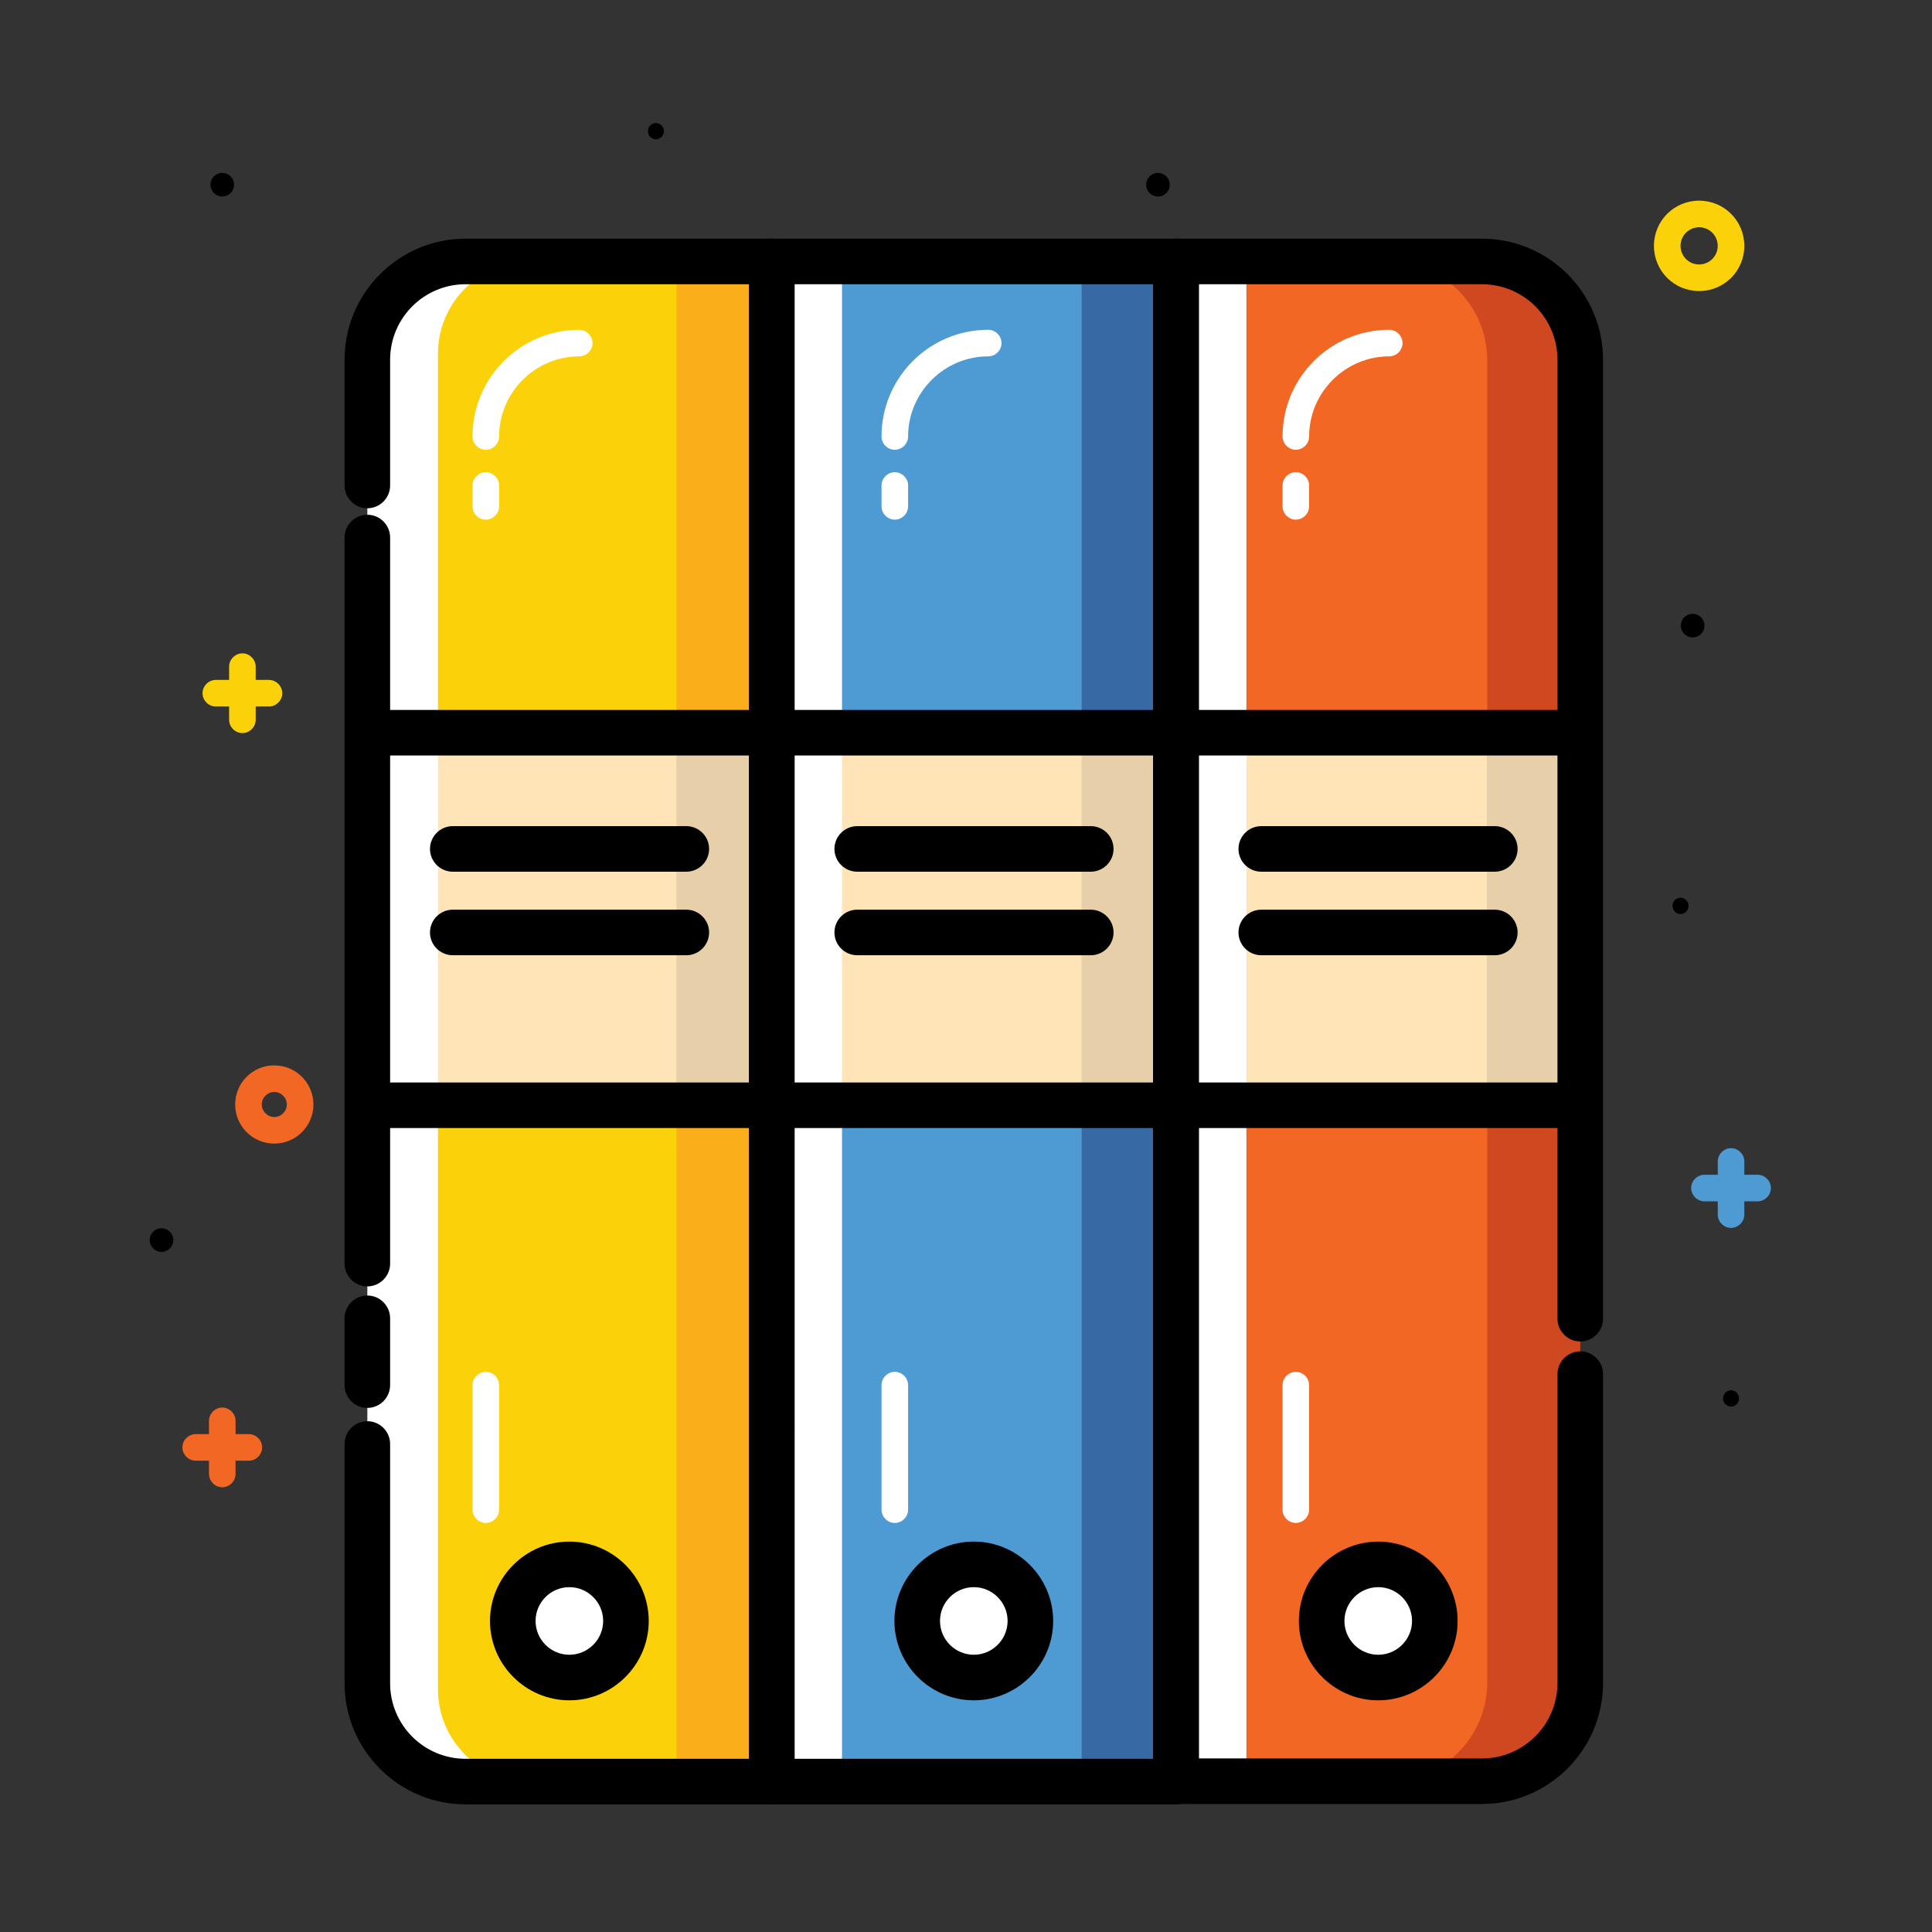
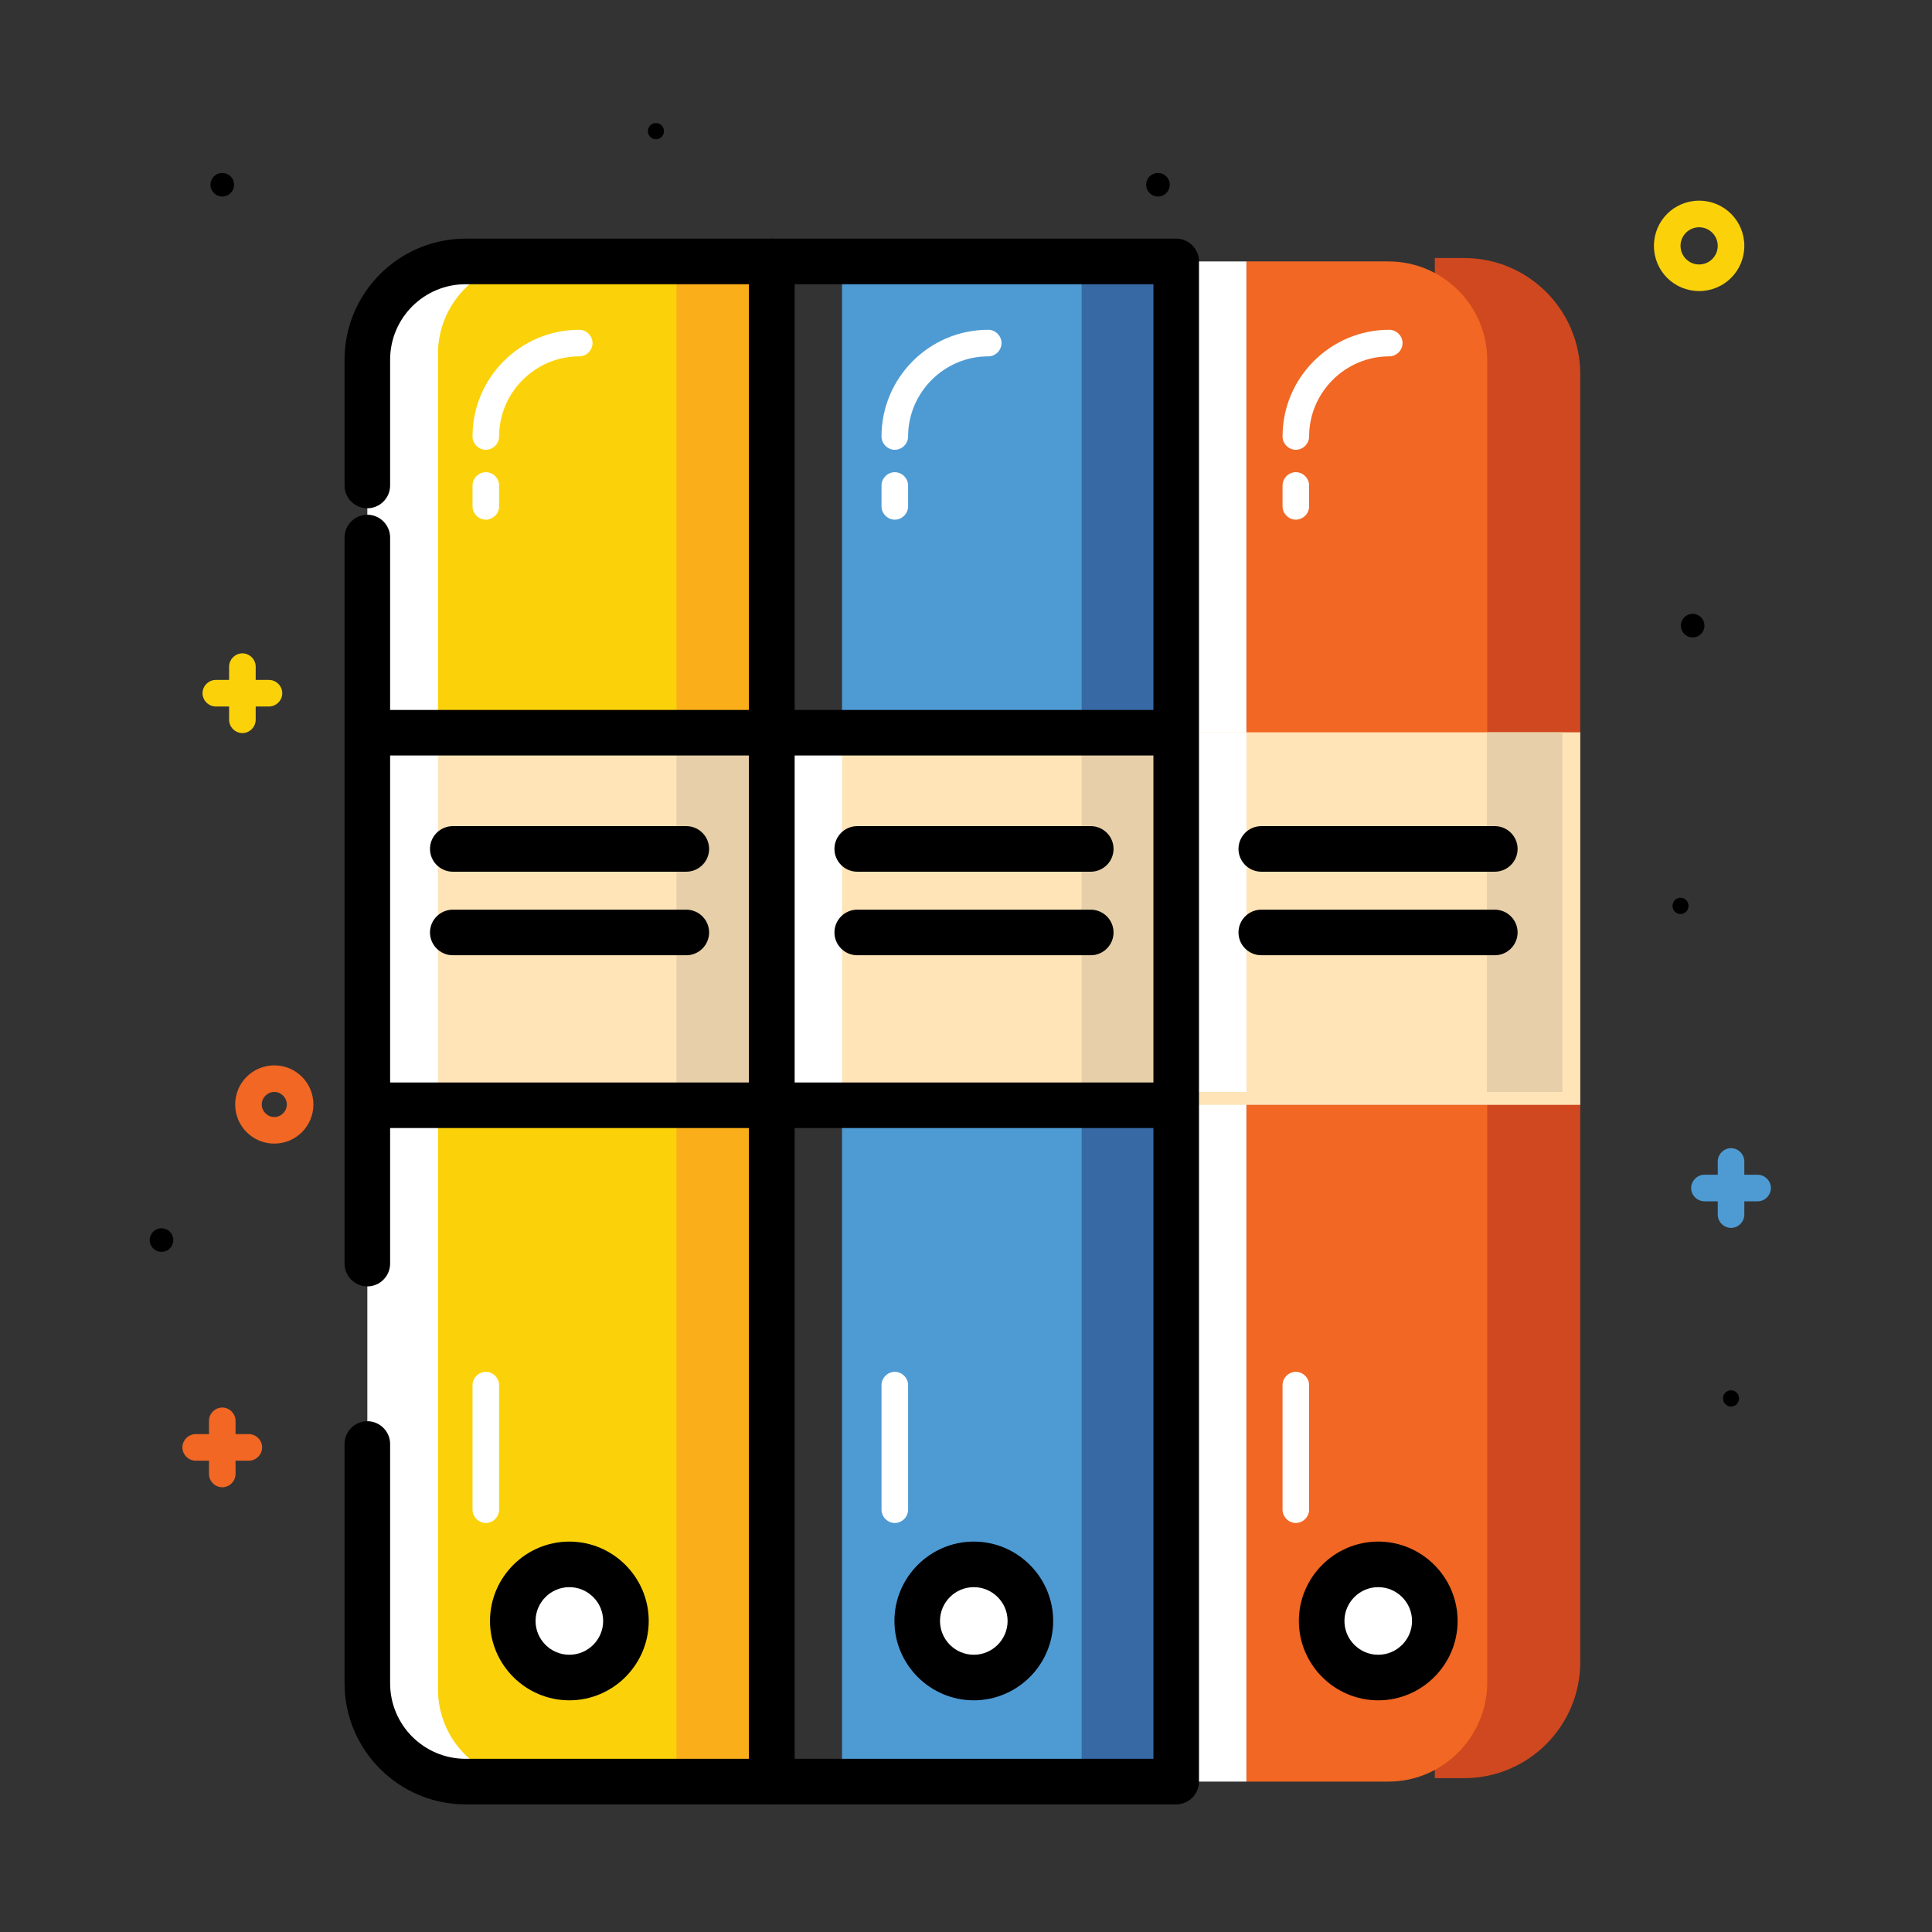
<svg xmlns="http://www.w3.org/2000/svg" width="800" height="800" class="icon" viewBox="0 0 1024 1024">
  <rect x="0" y="0" width="1024" height="1024" fill="#333333" stroke="none" />
  <path fill="#F16723" d="M145.38 606.135c-11.472 0-20.731-9.259-20.731-20.732s9.259-20.731 20.731-20.731 20.732 9.259 20.732 20.731-9.259 20.732-20.732 20.732m0-27.374c-3.622 0-6.641 3.02-6.641 6.642s3.019 6.642 6.641 6.642c3.623 0 6.642-3.02 6.642-6.642s-3.019-6.642-6.642-6.642" />
  <path d="M886.485 480.135a4.227 4.227 0 1 0 8.453 0 4.227 4.227 0 1 0-8.453 0M343.438 69.528a4.227 4.227 0 1 0 8.453 0 4.227 4.227 0 1 0-8.453 0m569.818 671.664a4.227 4.227 0 1 0 8.453 0 4.227 4.227 0 1 0-8.453 0" />
  <path fill="#FBD20A" d="M900.575 154.266c-13.284 0-23.952-10.668-23.952-23.952s10.668-23.952 23.952-23.952 23.951 10.668 23.951 23.952-10.667 23.952-23.951 23.952m0-33.814c-5.435 0-9.863 4.428-9.863 9.863s4.428 9.863 9.863 9.863 9.863-4.428 9.863-9.863-4.43-9.863-9.863-9.863" />
  <path fill="#F16723" d="M131.895 760.112h-7.044v-7.044c0-3.825-3.22-7.045-7.045-7.045s-7.044 3.22-7.044 7.045v7.044h-7.044c-3.825 0-7.045 3.22-7.045 7.044s3.22 7.045 7.045 7.045h7.044v7.044c0 3.824 3.22 7.044 7.044 7.044s7.045-3.22 7.045-7.044v-7.044h7.044c3.824 0 7.044-3.22 7.044-7.045s-3.22-7.044-7.044-7.044" />
  <path d="M111.565 97.908a6.24 6.24 0 1 0 12.48 0 6.24 6.24 0 1 0-12.48 0m495.949 0a6.24 6.24 0 1 0 12.48 0 6.24 6.24 0 1 0-12.48 0M79.361 657.26a6.24 6.24 0 1 0 12.48 0 6.24 6.24 0 1 0-12.48 0m811.552-325.669a6.24 6.24 0 1 0 12.48 0 6.24 6.24 0 1 0-12.48 0" />
  <path fill="#4E9BD4" d="M931.57 622.639h-7.044v-7.044c0-3.825-3.22-7.045-7.044-7.045s-7.044 3.22-7.044 7.045v7.044h-7.045c-3.824 0-7.044 3.22-7.044 7.044s3.22 7.045 7.044 7.045h7.045v7.044c0 3.824 3.22 7.044 7.044 7.044s7.044-3.22 7.044-7.044v-7.044h7.045c3.824 0 7.044-3.22 7.044-7.045s-3.22-7.044-7.044-7.044" />
  <path fill="#FBD20A" d="M142.563 360.375h-7.045v-7.044c0-3.825-3.22-7.045-7.044-7.045s-7.044 3.22-7.044 7.045v7.044h-7.045c-3.824 0-7.044 3.22-7.044 7.044s3.22 7.045 7.044 7.045h7.045v7.044c0 3.824 3.22 7.044 7.044 7.044s7.044-3.22 7.044-7.044v-7.044h7.045c3.824 0 7.044-3.22 7.044-7.045s-3.22-7.044-7.044-7.044" />
  <path fill="#FFF" d="M257.492 944.281h-10.668c-28.782 0-52.131-23.348-52.131-52.13V190.697c0-28.783 23.348-52.132 52.13-52.132h10.669z" />
  <path fill="#FAAF1A" d="M355.715 136.755h53.138V942.47h-53.138z" />
  <path fill="#FBD20A" d="M358.533 944.281H281.04c-26.971 0-48.91-21.938-48.91-48.91V187.476c0-26.97 21.938-48.91 48.91-48.91h77.492z" />
-   <path fill="#FFF" d="M405.833 138.566h40.659v805.715h-40.659z" />
  <path fill="#3769A5" d="M565.044 136.755h61.591V942.47h-61.59z" />
  <path fill="#4E9BD4" d="M446.29 138.566h127.006v805.715H446.29z" />
  <path fill="#FFF" d="M619.993 138.566h40.659v805.715h-40.659z" />
  <path fill="#D0481F" d="M775.983 942.47h-15.498V136.755h15.498c34.016 0 61.591 27.576 61.591 61.591v682.533c0 34.016-27.574 61.591-61.59 61.591" />
  <path fill="#F16723" d="M735.929 944.281H660.65V138.566h75.278c28.782 0 52.332 23.35 52.332 52.332V892.15c-.201 28.582-23.55 52.131-52.332 52.131" />
  <path fill="#FFF" d="M257.492 238.4c-3.824 0-7.045-3.22-7.045-7.044 0-31.198 25.361-56.56 56.56-56.56 3.824 0 7.044 3.22 7.044 7.045s-3.22 7.044-7.044 7.044c-23.349 0-42.47 19.121-42.47 42.47 0 3.824-3.221 7.045-7.045 7.045m0 37.035c-3.824 0-7.045-3.22-7.045-7.044v-11.07c0-3.824 3.22-7.045 7.045-7.045s7.044 3.22 7.044 7.045v11.07c0 3.824-3.22 7.044-7.044 7.044m0 531.776c-3.824 0-7.045-3.22-7.045-7.045v-66.019c0-3.824 3.22-7.044 7.045-7.044s7.044 3.22 7.044 7.044v66.02c0 3.824-3.22 7.044-7.044 7.044M474.268 238.4c-3.824 0-7.045-3.22-7.045-7.045 0-31.198 25.361-56.56 56.56-56.56 3.824 0 7.044 3.22 7.044 7.045s-3.22 7.044-7.044 7.044c-23.349 0-42.47 19.121-42.47 42.47 0 3.824-3.221 7.045-7.045 7.045m0 37.034c-3.824 0-7.045-3.22-7.045-7.044v-11.07c0-3.824 3.22-7.045 7.045-7.045s7.044 3.22 7.044 7.045v11.07c.001 3.824-3.22 7.044-7.044 7.044m0 531.776c-3.824 0-7.045-3.22-7.045-7.045v-66.019c0-3.824 3.22-7.044 7.045-7.044s7.044 3.22 7.044 7.044v66.02c.001 3.824-3.22 7.044-7.044 7.044m212.55-568.81c-3.825 0-7.045-3.22-7.045-7.045 0-31.198 25.36-56.56 56.56-56.56 3.823 0 7.044 3.22 7.044 7.045s-3.22 7.044-7.045 7.044c-23.348 0-42.47 19.121-42.47 42.47 0 3.824-3.22 7.045-7.045 7.045m0 37.034c-3.825 0-7.045-3.22-7.045-7.044v-11.07c0-3.824 3.22-7.045 7.044-7.045s7.044 3.22 7.044 7.045v11.07c.002 3.824-3.22 7.044-7.044 7.044m0 531.776c-3.825 0-7.045-3.22-7.045-7.045v-66.019c0-3.824 3.22-7.044 7.044-7.044s7.044 3.22 7.044 7.044v66.02c.002 3.824-3.22 7.044-7.044 7.044" />
  <path fill="#FFE4B8" d="M402.21 582.988H201.537c-3.824 0-6.843-3.02-6.843-6.844V392.377c0-3.824 3.02-6.843 6.843-6.843h200.675c3.824 0 6.843 3.02 6.843 6.843v183.767c0 3.623-3.22 6.844-6.843 6.844" />
  <path fill="#FFE4B8" d="M616.37 582.988H415.897c-3.824 0-6.844-3.02-6.844-6.844V392.377c0-3.824 3.02-6.843 6.844-6.843h200.674c3.825 0 6.844 3.02 6.844 6.843v183.767c-.202 3.623-3.221 6.844-7.045 6.844" />
  <path fill="#FFE4B8" d="M623.213 388.15h214.361v197.454h-214.36z" />
  <path fill="#FFF" d="M194.693 388.15h37.437v190.61h-37.437zm217.582 0h34.015v190.61h-34.015zm214.36 0h34.016v190.61h-34.016z" />
  <path fill="#E7D0A9" d="M788.06 388.15h40.054v190.61H788.06zm-214.763.806h40.255v190.61h-40.255zm-214.764 0h40.054v190.61h-40.054z" />
  <path d="M363.767 462.02H239.98c-6.642 0-12.076-5.435-12.076-12.077s5.434-12.076 12.076-12.076h123.786c6.642 0 12.077 5.434 12.077 12.076s-5.434 12.077-12.076 12.077m0 44.281H239.98c-6.642 0-12.076-5.435-12.076-12.077s5.434-12.076 12.076-12.076h123.786c6.642 0 12.077 5.434 12.077 12.076s-5.434 12.077-12.076 12.077" />
  <path fill="#FFF" d="M700.504 859.141a29.99 29.99 0 1 0 59.98 0 29.99 29.99 0 1 0-59.98 0" />
-   <path d="M785.443 126.49h-162.23c-6.642 0-12.076 5.435-12.076 12.076V944.08c0 6.642 5.434 12.076 12.076 12.076h162.23c35.425 0 64.208-28.782 64.208-64.208V728.31c0-6.642-5.435-12.077-12.077-12.077s-12.077 5.435-12.077 12.077v163.638c0 22.141-17.914 40.055-40.054 40.055H635.29v-334.12h190.207v101.04c0 6.643 5.435 12.077 12.077 12.077s12.077-5.434 12.077-12.076V190.698c0-35.426-28.783-64.208-64.208-64.208m40.054 447.239H635.29v-173.3h190.207zm0-197.453H635.29V150.643h150.153c22.14 0 40.054 17.914 40.054 40.055z" />
  <path d="M668.5 462.02h123.787c6.642 0 12.076-5.435 12.076-12.077s-5.434-12.076-12.076-12.076H668.5c-6.642 0-12.077 5.434-12.077 12.076s5.435 12.077 12.077 12.077m0 44.281h123.787c6.642 0 12.076-5.435 12.076-12.077s-5.434-12.076-12.076-12.076H668.5c-6.642 0-12.077 5.434-12.077 12.076s5.435 12.077 12.077 12.077m19.928 352.84c0 23.147 18.92 42.068 42.067 42.068s42.067-18.92 42.067-42.068-18.92-42.067-42.067-42.067-42.067 18.92-42.067 42.067m59.98 0c0 9.863-8.05 17.914-17.914 17.914s-17.914-8.05-17.914-17.914 8.051-17.914 17.914-17.914 17.914 8.051 17.914 17.914" />
  <path fill="#FFF" d="M271.783 859.141a29.99 29.99 0 1 0 59.98 0 29.99 29.99 0 1 0-59.98 0" />
-   <path d="M194.693 746.224c6.642 0 12.077-5.435 12.077-12.077v-35.424c0-6.642-5.435-12.077-12.077-12.077s-12.077 5.435-12.077 12.077v35.425c0 6.641 5.435 12.076 12.077 12.076" />
  <path d="M409.054 126.49h-162.23c-35.424 0-64.208 28.782-64.208 64.208v66.623c0 6.642 5.435 12.077 12.077 12.077s12.077-5.435 12.077-12.077v-66.623c0-22.14 17.913-40.055 40.054-40.055h150.153v225.633H206.77v-91.38c0-6.642-5.435-12.077-12.077-12.077s-12.077 5.435-12.077 12.077V669.74c0 6.642 5.435 12.077 12.077 12.077s12.077-5.435 12.077-12.077v-71.856h190.207v334.322H246.824c-22.14 0-40.054-17.914-40.054-40.055V765.345c0-6.642-5.435-12.077-12.077-12.077s-12.077 5.435-12.077 12.077V892.15c0 35.425 28.783 64.208 64.208 64.208h162.23c6.641 0 12.076-5.435 12.076-12.077V138.566c0-6.641-5.434-12.076-12.076-12.076m-12.076 447.239H206.77v-173.3h190.207z" />
  <path d="M343.84 859.141c0-23.147-18.92-42.067-42.067-42.067s-42.068 18.92-42.068 42.067 18.92 42.068 42.068 42.068 42.067-18.92 42.067-42.068m-59.981 0c0-9.863 8.05-17.914 17.914-17.914s17.914 8.051 17.914 17.914-8.051 17.914-17.914 17.914c-9.862 0-17.914-8.052-17.914-17.914" />
  <path fill="#FFF" d="M486.143 859.141a29.99 29.99 0 1 0 59.981 0 29.99 29.99 0 1 0-59.981 0" />
  <path d="M623.415 126.49h-214.36c-6.642 0-12.077 5.435-12.077 12.076v805.715c0 6.642 5.435 12.077 12.076 12.077h214.361c6.642 0 12.077-5.435 12.077-12.077V138.566c0-6.641-5.435-12.076-12.077-12.076m-12.077 805.715H421.131V597.882h190.207zm0-358.476H421.131v-173.3h190.207zm0-197.453H421.131V150.643h190.207z" />
  <path d="M454.342 462.02h123.786c6.642 0 12.076-5.435 12.076-12.077s-5.434-12.076-12.076-12.076H454.342c-6.642 0-12.077 5.434-12.077 12.076s5.434 12.077 12.077 12.077m0 44.281h123.786c6.642 0 12.076-5.435 12.076-12.077s-5.434-12.076-12.076-12.076H454.342c-6.642 0-12.077 5.434-12.077 12.076s5.434 12.077 12.077 12.077m61.791 394.906c23.147 0 42.068-18.92 42.068-42.067s-18.92-42.067-42.068-42.067-42.067 18.92-42.067 42.067c.001 23.148 18.92 42.067 42.067 42.067m0-59.98c9.864 0 17.914 8.051 17.914 17.914s-8.05 17.914-17.914 17.914-17.913-8.05-17.913-17.914 8.051-17.914 17.913-17.914" />
</svg>